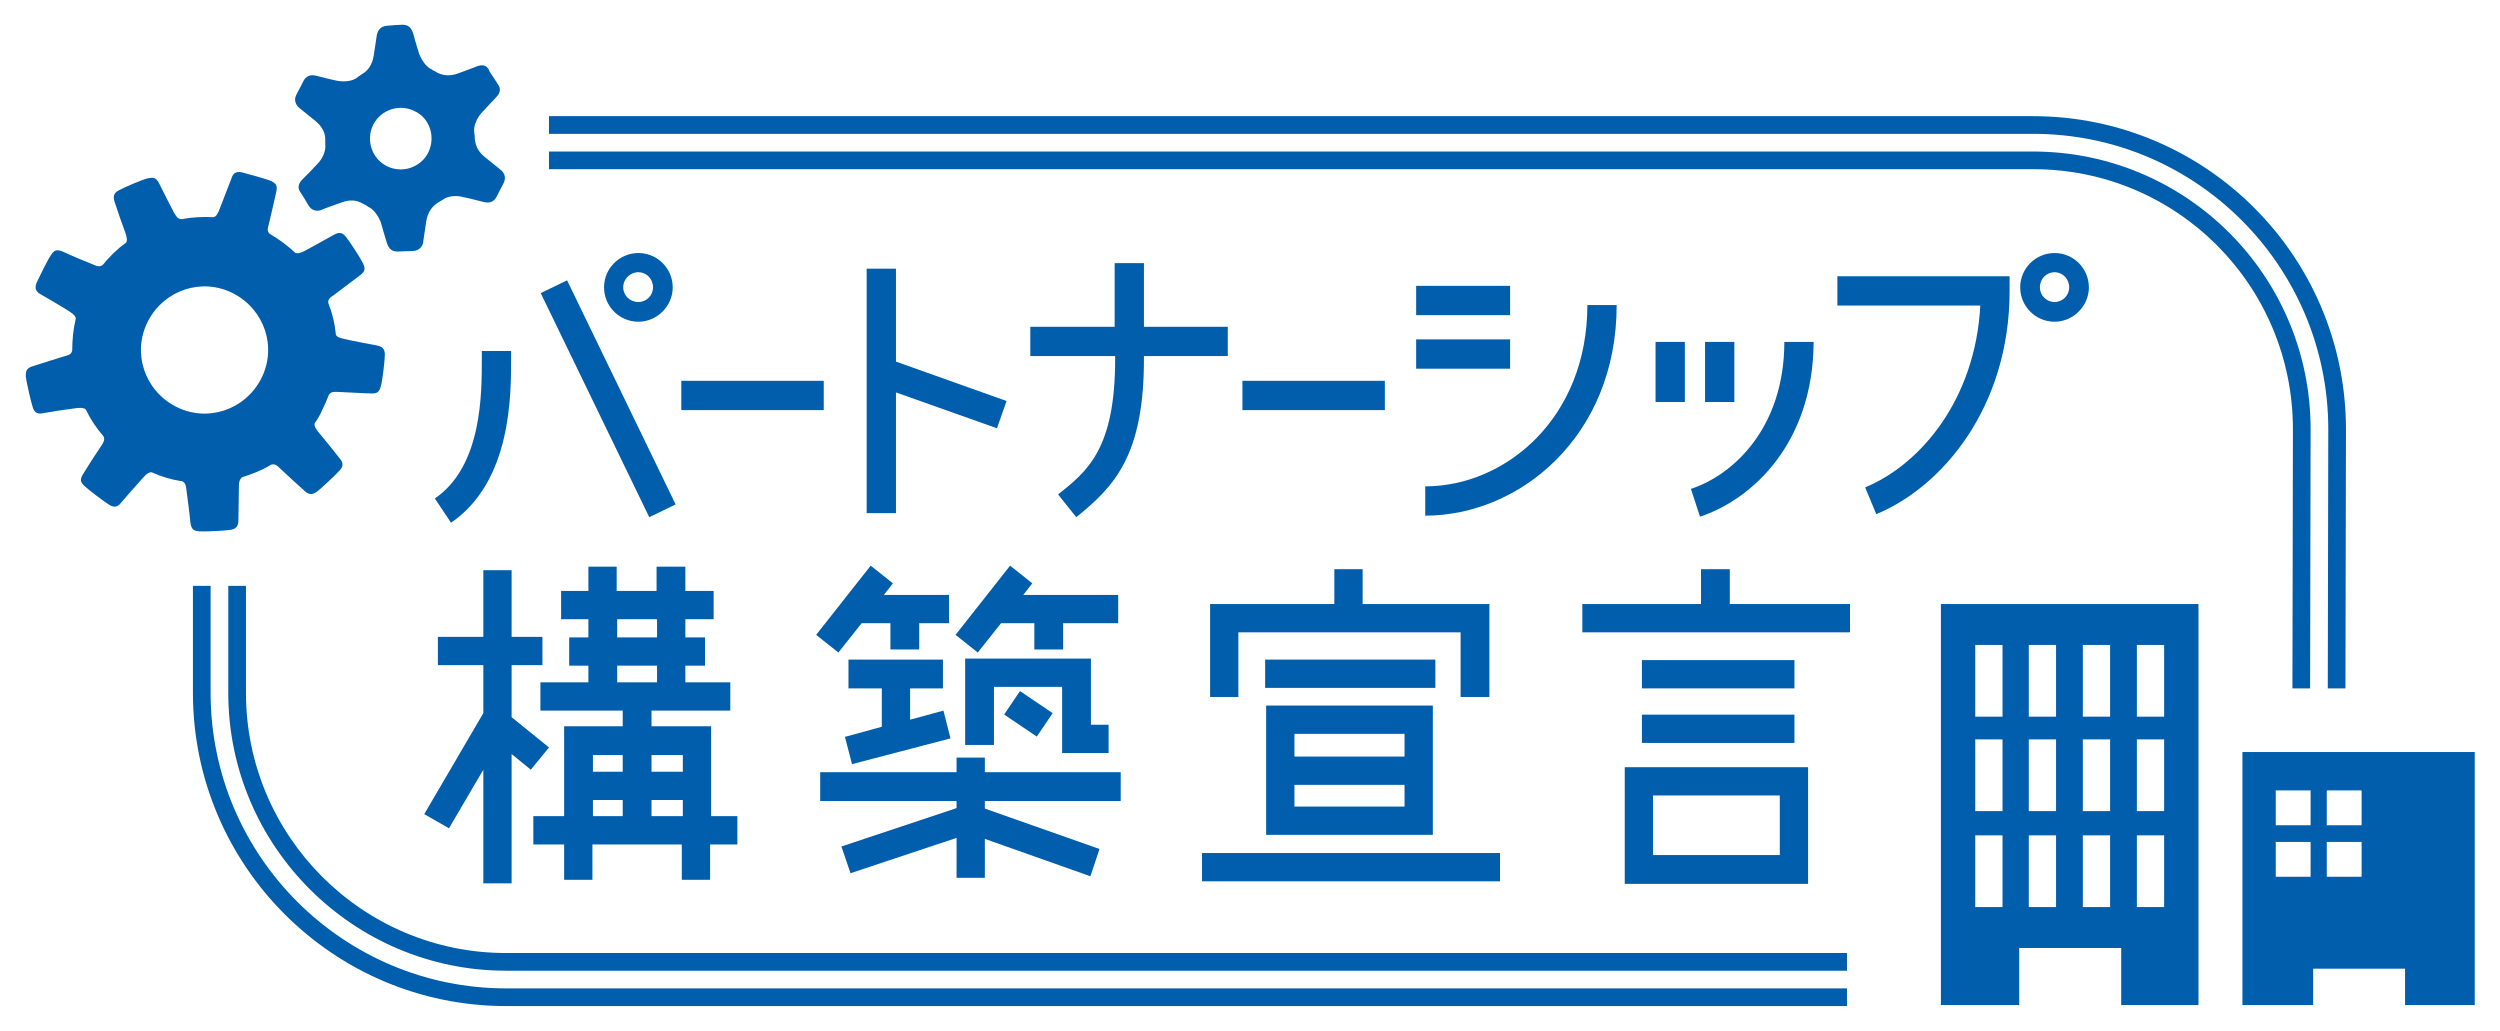
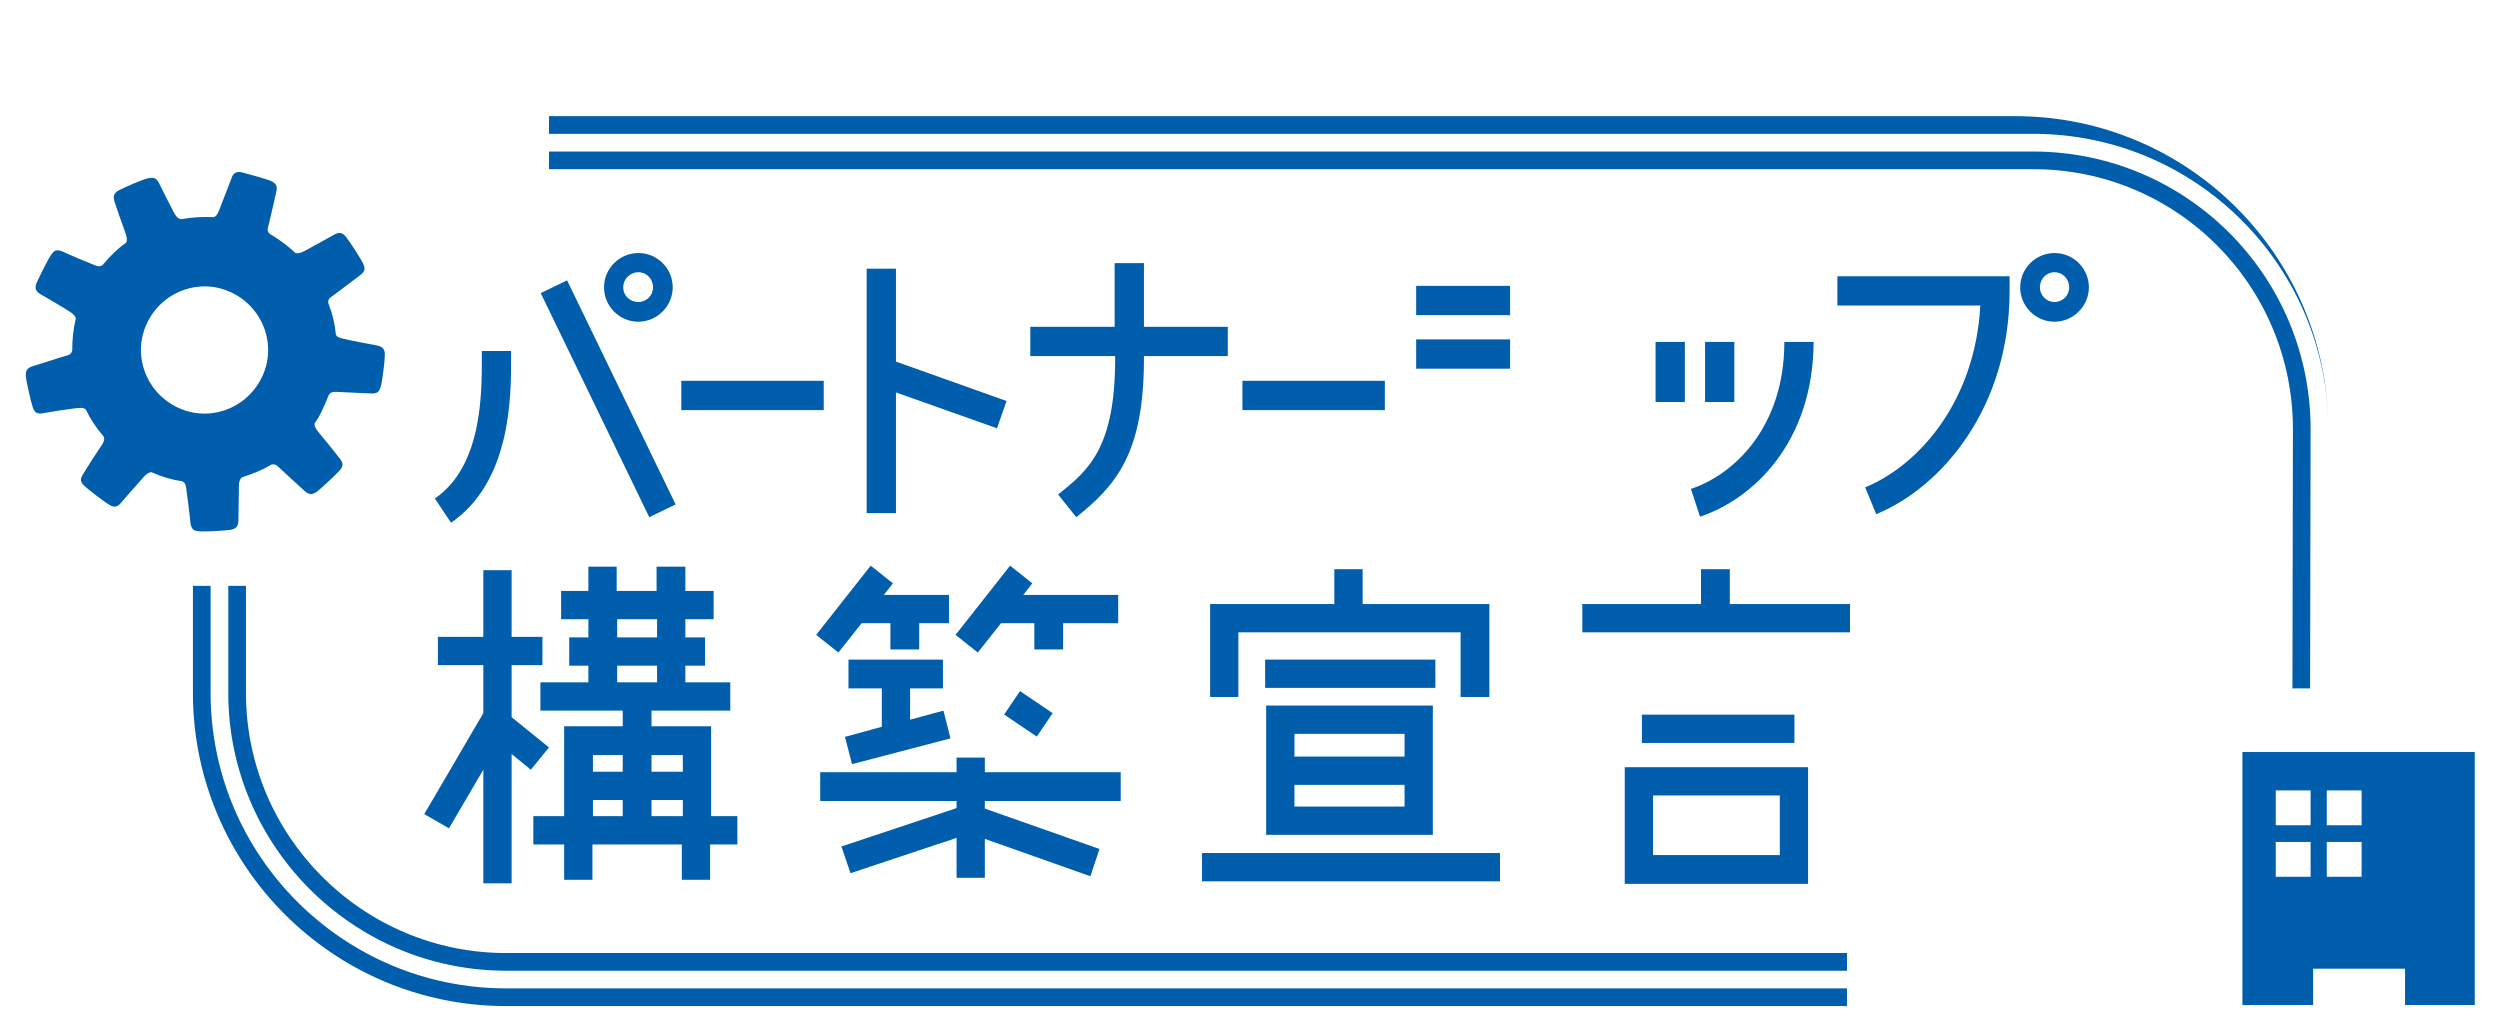
<svg xmlns="http://www.w3.org/2000/svg" version="1.1" id="レイヤー_1" x="0px" y="0px" viewBox="0 0 495 204.2" style="enable-background:new 0 0 495 204.2;" xml:space="preserve">
  <style type="text/css">
	.st0{fill:#005EAC;}
	.st1{fill-rule:evenodd;clip-rule:evenodd;fill:#005EAC;}
</style>
  <g>
    <g>
      <rect x="134.9" y="75.4" class="st0" width="28.2" height="5.8" />
      <rect x="246" y="75.4" class="st0" width="28.2" height="5.8" />
      <polygon class="st0" points="199.3,79.4 177.4,71.6 177.4,53.2 171.6,53.2 171.6,101.6 177.4,101.6 177.4,77.7 197.4,84.8   " />
      <path class="st0" d="M243.1,64.7h-16.6V52.1h-5.8v12.6H204v5.8h16.8v0.6c0,17.8-5.5,22.2-11.3,26.8l3.6,4.5    c7.6-6.1,13.4-12.3,13.4-31.3v-0.6h16.6V64.7z" />
      <g>
        <rect x="280.4" y="56.6" class="st0" width="18.6" height="5.8" />
        <rect x="280.4" y="67.2" class="st0" width="18.6" height="5.8" />
-         <path class="st0" d="M282.2,102.1v-5.8c15.8,0,32.1-13.4,32.1-35.9h5.8C320.1,86.5,300.8,102.1,282.2,102.1z" />
      </g>
      <rect x="327.8" y="67.7" class="st0" width="5.8" height="11.9" />
      <g>
        <line class="st0" x1="340.5" y1="67.7" x2="340.5" y2="79.6" />
        <rect x="337.6" y="67.7" class="st0" width="5.8" height="11.9" />
      </g>
      <path class="st0" d="M336.6,102.3l-1.8-5.5c8.5-2.8,18.5-12.2,18.5-29.1h5.8C359,87.8,346.9,98.9,336.6,102.3z" />
      <g>
        <rect x="117.5" y="54.3" transform="matrix(0.9 -0.436 0.436 0.9 -22.365 60.393)" class="st0" width="5.8" height="49.3" />
        <path class="st0" d="M89.3,103.5l-3.2-4.8c9.4-6.4,9.3-20.9,9.3-27.8l0-1.4h5.8l0,1.3C101.2,78.2,101.3,95.3,89.3,103.5z" />
        <path class="st0" d="M126.4,63.7c-3.8,0-6.8-3.1-6.8-6.8c0-3.8,3.1-6.8,6.8-6.8c3.8,0,6.8,3.1,6.8,6.8     C133.2,60.6,130.1,63.7,126.4,63.7z M126.4,53.9c-1.6,0-3,1.3-3,3c0,1.6,1.3,2.9,3,2.9c1.6,0,2.9-1.3,2.9-2.9     C129.3,55.2,128,53.9,126.4,53.9z" />
      </g>
      <g>
        <path class="st0" d="M371.5,101.8l-2.2-5.3c10.9-4.5,21.8-17.3,22.8-36h-28.3v-5.8h34.1v2.9C397.9,80.6,384.6,96.4,371.5,101.8z" />
        <path class="st0" d="M406.8,63.7c-3.8,0-6.8-3.1-6.8-6.8c0-3.8,3.1-6.8,6.8-6.8c3.8,0,6.8,3.1,6.8,6.8     C413.6,60.6,410.5,63.7,406.8,63.7z M406.8,53.9c-1.6,0-2.9,1.3-2.9,3c0,1.6,1.3,2.9,2.9,2.9c1.6,0,2.9-1.3,2.9-2.9     C409.7,55.2,408.4,53.9,406.8,53.9z" />
      </g>
      <g>
        <polygon class="st0" points="108.7,148 101.3,142 101.3,131.7 107.4,131.7 107.4,126.1 101.3,126.1 101.3,112.9 95.7,112.9      95.7,126.1 86.7,126.1 86.7,131.7 95.7,131.7 95.7,141.2 84,161.2 88.9,164 95.7,152.4 95.7,174.9 101.3,174.9 101.3,149.3      105.1,152.4    " />
        <path class="st0" d="M146.2,161.6h-5.4v-17.8H129v-3.1h15.6v-5.6h-8.9v-3.3h3.9v-5.6h-3.9v-3.6h5.6v-5.6h-5.6v-4.8H130v4.8h-7.9     v-4.8h-5.6v4.8h-5.4v5.6h5.4v3.6h-3.8v5.6h3.8v3.3H107v5.6h16.3v3.1h-11.6v17.8h-6.1v5.6h6.1v7h5.6v-7h17.7v7h5.6v-7h5.4V161.6z      M122.2,122.6h7.9v3.6h-7.9V122.6z M122.2,131.8h7.9v3.3h-7.9V131.8z M135.2,149.5v3.3H129v-3.3H135.2z M123.3,149.5v3.3h-5.9     v-3.3H123.3z M117.4,158.4h5.9v3.2h-5.9V158.4z M129,161.6v-3.2h6.2v3.2H129z" />
      </g>
      <g>
        <polygon class="st0" points="170.6,123.4 176.3,123.4 176.3,128.6 182,128.6 182,123.4 187.9,123.4 187.9,117.8 175,117.8      176.8,115.5 172.4,112 161.6,125.7 166,129.2    " />
        <polygon class="st0" points="198.2,123.4 204.8,123.4 204.8,128.6 210.5,128.6 210.5,123.4 221.4,123.4 221.4,117.8 202.6,117.8      204.4,115.5 200,112 189.2,125.7 193.6,129.2    " />
        <polygon class="st0" points="167.3,145.9 168.7,151.3 188.2,146.2 186.8,140.7 180.2,142.5 180.2,136.3 186.7,136.3 186.7,130.6      168,130.6 168,136.3 174.6,136.3 174.6,143.9    " />
-         <polygon class="st0" points="219.5,149.1 219.5,143.5 216,143.5 216,130.4 191.1,130.4 191.1,147.5 196.8,147.5 196.8,136      210.3,136 210.3,149.1    " />
        <rect x="200.7" y="137.5" transform="matrix(0.56 -0.829 0.829 0.56 -27.558 230.858)" class="st0" width="5.6" height="7.8" />
        <polygon class="st0" points="221.9,158.6 221.9,152.9 195,152.9 195,150 189.4,150 189.4,152.9 162.4,152.9 162.4,158.6      189.4,158.6 189.4,160 166.6,167.6 168.4,172.9 189.4,165.9 189.4,173.8 195,173.8 195,166.1 215.9,173.5 217.7,168.1 195,160.1      195,158.6    " />
      </g>
      <g>
        <polygon class="st0" points="245.2,125.2 289.2,125.2 289.2,138 294.9,138 294.9,119.6 269.8,119.6 269.8,112.7 264.2,112.7      264.2,119.6 239.6,119.6 239.6,138 245.2,138    " />
        <rect x="250.5" y="130.6" class="st0" width="33.7" height="5.6" />
        <rect x="238" y="168.9" class="st0" width="59" height="5.6" />
        <path class="st0" d="M283.7,165.3v-25.6h-33v25.6H283.7z M256.3,159.7v-4.3h21.8v4.3H256.3z M278.1,145.3v4.5h-21.8v-4.5H278.1z" />
      </g>
      <g>
        <polygon class="st0" points="342.5,119.6 342.5,112.7 336.8,112.7 336.8,119.6 313.3,119.6 313.3,125.2 366.3,125.2 366.3,119.6         " />
        <rect x="325.1" y="141.5" class="st0" width="30.2" height="5.6" />
-         <rect x="325.1" y="130.7" class="st0" width="30.2" height="5.6" />
        <path class="st0" d="M321.6,175H358v-23.1h-36.3V175z M327.3,157.5h25.1v11.8h-25.1V157.5z" />
      </g>
    </g>
    <path class="st0" d="M365.7,188.7H100.2c-28.4,0-51.5-23.1-51.5-51.5V116h-3.5v21.2c0,30.3,24.7,55,55,55h265.5V188.7z" />
    <path class="st0" d="M454,85l-0.1,51.3h3.5l0.1-51.3c0-30.4-24.6-55-55-55H108.7v3.5h293.9C431,33.5,454,56.5,454,85z" />
-     <path class="st0" d="M461,85l-0.1,51.3h3.5l0.1-51.3c0-34.2-27.7-62-62-62H108.7v3.5h293.9C434.8,26.5,461,52.7,461,85z" />
+     <path class="st0" d="M461,85l-0.1,51.3l0.1-51.3c0-34.2-27.7-62-62-62H108.7v3.5h293.9C434.8,26.5,461,52.7,461,85z" />
    <path class="st0" d="M365.7,195.7H100.2c-32.2,0-58.5-26.2-58.5-58.5V116h-3.5v21.2c0,34.2,27.8,62,62,62h265.5V195.7z" />
    <g>
      <path class="st1" d="M47.8,34.1c-1.2-0.2-1.7,0.3-2,1.3c-0.4,1-1.8,4.6-2.4,6.2c-0.4,1-0.7,1.3-1.1,1.4c-2.1-0.1-4.3,0-6.4,0.4    c-0.8-0.1-1-0.6-1.4-1.2c-0.4-0.7-2.4-4.7-3-5.9c-0.6-1.2-1.2-1.2-2.2-1c-1,0.2-4.7,1.8-5.8,2.4c-1.1,0.6-1.1,1.3-0.8,2.3    c0.3,1,1.6,4.7,2.2,6.3c0.3,1,0.3,1.5,0,1.8c-1.7,1.2-3.2,2.7-4.6,4.4c-0.7,0.4-1.1,0.2-1.8-0.1c-0.8-0.3-4.9-2-6.1-2.6    c-1.3-0.5-1.7-0.2-2.3,0.7c-0.6,0.8-2.4,4.5-2.9,5.6c-0.4,1.1,0,1.7,0.9,2.2c0.9,0.5,4.3,2.5,5.7,3.4c0.9,0.6,1.2,1,1.2,1.4    c-0.5,2.1-0.7,4.2-0.7,6.3c-0.2,0.8-0.7,0.9-1.4,1.1c-0.8,0.2-5,1.6-6.4,2c-1.3,0.4-1.4,1-1.4,2c0.1,1,1,5,1.4,6.2    c0.4,1.2,1.1,1.3,2.1,1.1c1-0.2,4.9-0.8,6.6-1c1.1-0.1,1.5,0,1.8,0.3c0.9,1.9,2.1,3.7,3.5,5.3c0.3,0.7,0,1.2-0.4,1.8    c-0.5,0.7-2.9,4.4-3.6,5.6c-0.8,1.2-0.5,1.7,0.2,2.4c0.7,0.7,4,3.2,5,3.8c1,0.6,1.7,0.3,2.3-0.5c0.7-0.8,3.3-3.8,4.4-5    c0.7-0.8,1.2-1,1.6-1c2,0.9,4,1.5,6.1,1.8c0.7,0.4,0.7,0.9,0.8,1.6c0.1,0.8,0.7,5.2,0.8,6.6c0.2,1.4,0.7,1.6,1.7,1.7    s5.1-0.1,6.3-0.3c1.2-0.2,1.5-0.9,1.5-1.9c0-1,0.1-5,0.1-6.7c0-1.1,0.3-1.5,0.6-1.8c2-0.6,4-1.4,5.8-2.5c0.8-0.2,1.2,0.2,1.7,0.7    c0.6,0.6,3.9,3.6,4.9,4.5c1,0.9,1.6,0.7,2.4,0.2c0.8-0.6,3.8-3.4,4.6-4.3c0.8-0.9,0.6-1.6-0.1-2.4c-0.6-0.8-3.1-3.9-4.2-5.2    c-0.7-0.9-0.8-1.3-0.7-1.7c0.6-0.8,1.1-1.7,1.5-2.6c0.5-1,0.9-2,1.3-3c0.5-0.7,1-0.6,1.7-0.6c0.8,0,5.3,0.3,6.6,0.3    c1.4,0.1,1.7-0.4,2-1.4s0.8-5,0.8-6.3c0-1.2-0.6-1.6-1.6-1.8c-1-0.2-4.9-0.9-6.5-1.3c-1.1-0.2-1.5-0.5-1.6-0.9    c-0.2-2.1-0.7-4.2-1.5-6.2c-0.1-0.8,0.4-1.1,1-1.5c0.7-0.5,4.2-3.2,5.3-4c1.1-0.8,1-1.4,0.6-2.3c-0.4-0.9-2.6-4.3-3.4-5.3    c-0.8-1-1.5-0.9-2.4-0.4c-0.9,0.5-4.3,2.4-5.8,3.2c-1,0.5-1.4,0.5-1.8,0.4c-1.5-1.4-3.2-2.7-5.1-3.8c-0.6-0.6-0.4-1.1-0.2-1.8    c0.2-0.8,1.2-5.1,1.5-6.5c0.3-1.3-0.1-1.7-1.1-2.2C52.9,35.5,49,34.4,47.8,34.1z M51.7,75c-3.2,6.2-10.7,8.7-16.9,5.5    c-6.2-3.2-8.7-10.7-5.5-16.9s10.7-8.7,16.9-5.5C52.4,61.3,54.9,68.8,51.7,75z" />
-       <path class="st1" d="M94.5,13.1c-0.6,0.3-1.9,0.7-3.7,1.4c-1.8,0.7-3.2,0.4-4.2-0.1c0,0,0,0,0,0c-0.2-0.1-0.3-0.2-0.5-0.3    c-0.1-0.1-0.3-0.1-0.4-0.2c0,0-0.1,0-0.1-0.1c-1.3-0.5-2.2-2.1-2.6-3.1c-0.3-1-0.9-2.9-1.2-4.1c-0.4-1.2-1-1.7-2.1-1.7    c-0.7,0-2,0.1-3.1,0.2c-1.5,0.1-1.9,1.3-2,1.9c-0.1,0.7-0.3,2-0.6,4c-0.3,1.9-1.2,3-2.2,3.6c0,0,0,0,0,0c-0.3,0.2-0.6,0.4-0.9,0.6    c0,0-0.1,0-0.1,0.1c-1.1,0.9-2.9,0.9-4,0.7c-1.1-0.2-2.9-0.7-4.2-1c-1.2-0.3-2,0.1-2.5,1c-0.3,0.6-0.9,1.8-1.4,2.7    C58,20,58.8,21,59.3,21.4c0.5,0.4,1.6,1.3,3.1,2.5c1.5,1.2,2,2.5,2,3.7c0,0.3,0,0.6,0,0.9c0,0,0,0.1,0,0.1c0.2,1.4-0.7,3-1.5,3.8    c-0.7,0.8-2.1,2.2-3,3.1c-0.9,0.9-1,1.8-0.4,2.6c0.4,0.6,1.1,1.7,1.6,2.6c0.8,1.3,2.1,1.1,2.7,0.8c0.6-0.3,1.9-0.7,3.8-1.4    c1.8-0.7,3.2-0.4,4.2,0.2c0,0,0,0,0,0c0.2,0.1,0.4,0.2,0.6,0.3c0.1,0.1,0.2,0.1,0.3,0.2c0,0,0.1,0,0.1,0.1    c1.3,0.5,2.2,2.1,2.6,3.1c0.3,1,0.8,2.9,1.2,4.1c0.4,1.2,1,1.7,2.1,1.7c0.7,0,2-0.1,3.1-0.1c1.5-0.1,2-1.3,2-1.9    c0.1-0.7,0.3-2,0.6-4c0.3-1.9,1.2-2.9,2.2-3.6c0,0,0,0,0,0c0.3-0.2,0.6-0.4,1-0.6c0,0,0,0,0,0c1.1-0.9,2.9-0.9,4-0.6    c1.1,0.2,2.9,0.7,4.2,1c1.2,0.3,2-0.1,2.5-1c0.3-0.6,0.9-1.8,1.4-2.7c0.7-1.4-0.1-2.3-0.6-2.7c-0.5-0.4-1.6-1.3-3.1-2.5    c-1.5-1.2-1.9-2.5-2-3.7l0,0c0-0.4,0-0.7-0.1-1.1c0,0,0-0.1,0-0.1c-0.2-1.4,0.7-3,1.4-3.8c0.7-0.8,2.1-2.2,2.9-3.1    c0.9-0.9,1-1.8,0.4-2.6c-0.4-0.6-1.1-1.7-1.7-2.6C96.4,12.6,95.1,12.9,94.5,13.1z M84.8,30.2c-1.5,3-5.2,4.2-8.2,2.7    c-3-1.5-4.2-5.2-2.7-8.2c1.5-3,5.2-4.2,8.2-2.7C85.1,23.4,86.3,27.1,84.8,30.2z" />
    </g>
-     <path class="st0" d="M384.3,119.6v79.4h15.5v-11.3H420v11.3h15.3v-79.4H384.3z M396.5,179.6h-5.4v-14.2h5.4V179.6z M396.5,160.6   h-5.4v-14.2h5.4V160.6z M396.5,141.9h-5.4v-14.2h5.4V141.9z M407.1,179.6h-5.4v-14.2h5.4V179.6z M407.1,160.6h-5.4v-14.2h5.4V160.6   z M407.1,141.9h-5.4v-14.2h5.4V141.9z M417.8,179.6h-5.4v-14.2h5.4V179.6z M417.8,160.6h-5.4v-14.2h5.4V160.6z M417.8,141.9h-5.4   v-14.2h5.4V141.9z M428.5,179.6h-5.4v-14.2h5.4V179.6z M428.5,160.6h-5.4v-14.2h5.4V160.6z M428.5,141.9h-5.4v-14.2h5.4V141.9z" />
    <path class="st0" d="M444,148.9v50.1h14v-7.2h18.2v7.2H490v-50.1H444z M457.5,173.6h-6.9v-6.9h6.9V173.6z M457.5,163.4h-6.9v-6.9   h6.9V163.4z M467.6,173.6h-6.9v-6.9h6.9V173.6z M467.6,163.4h-6.9v-6.9h6.9V163.4z" />
  </g>
</svg>